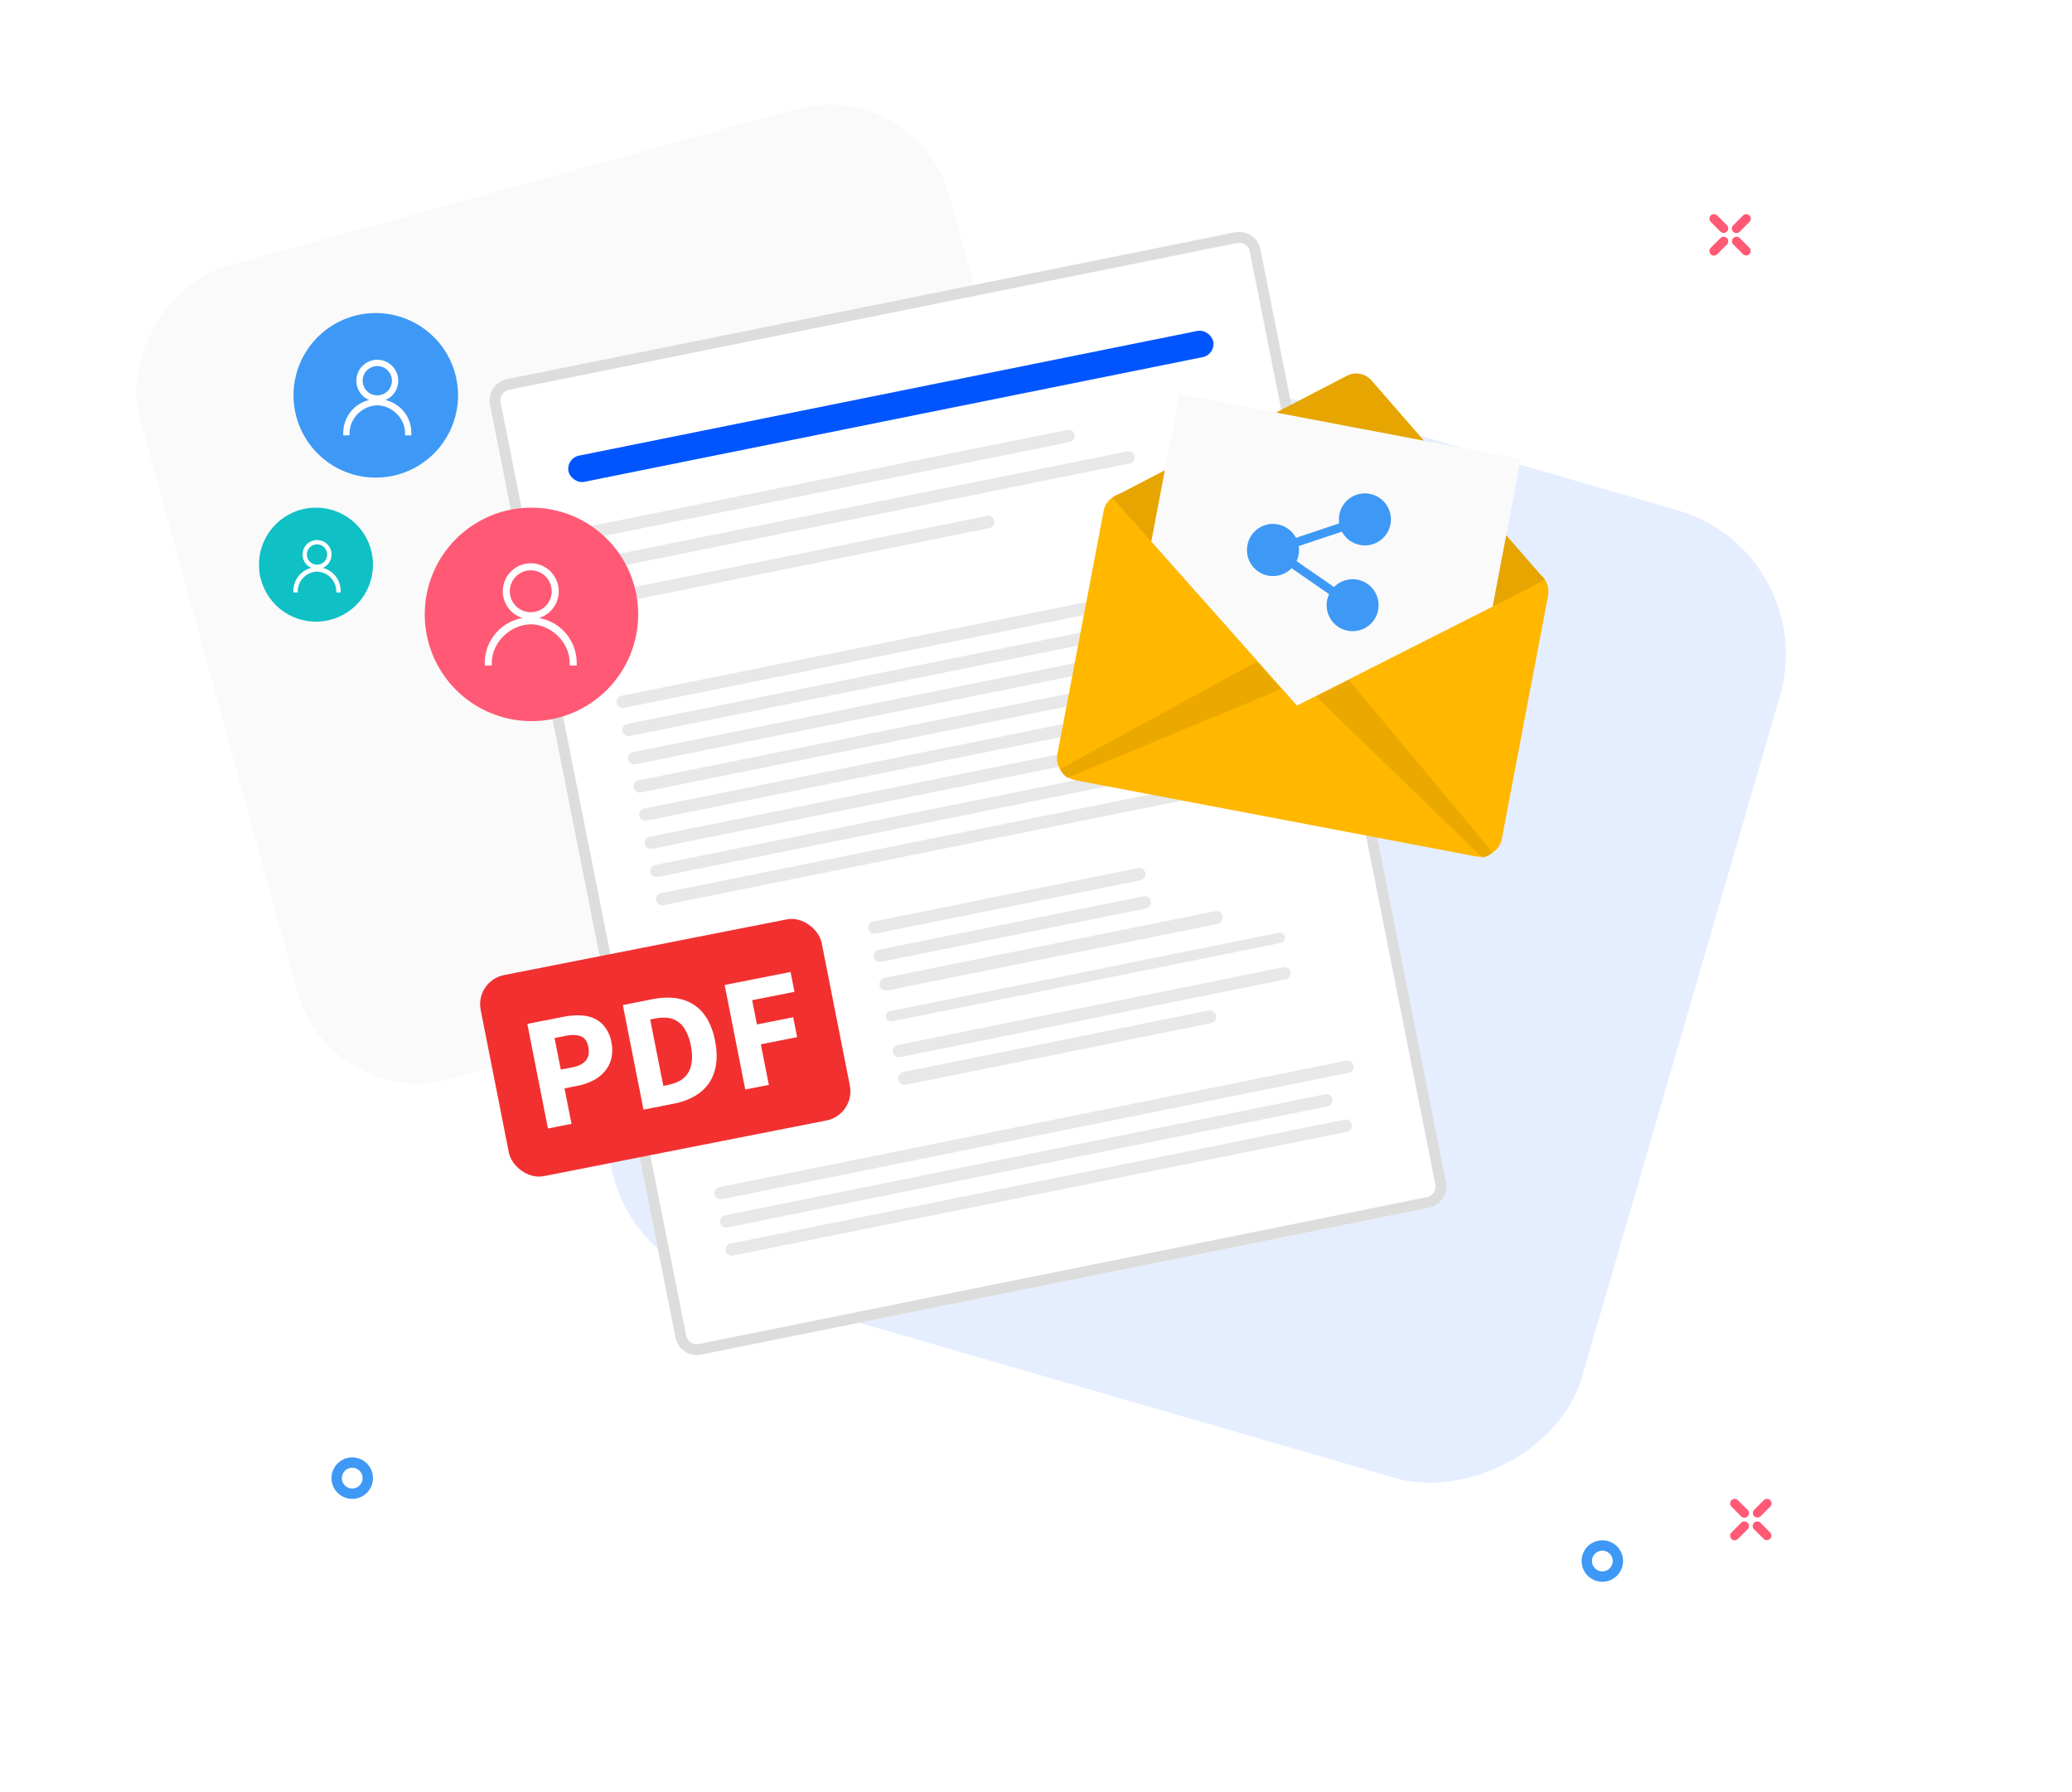
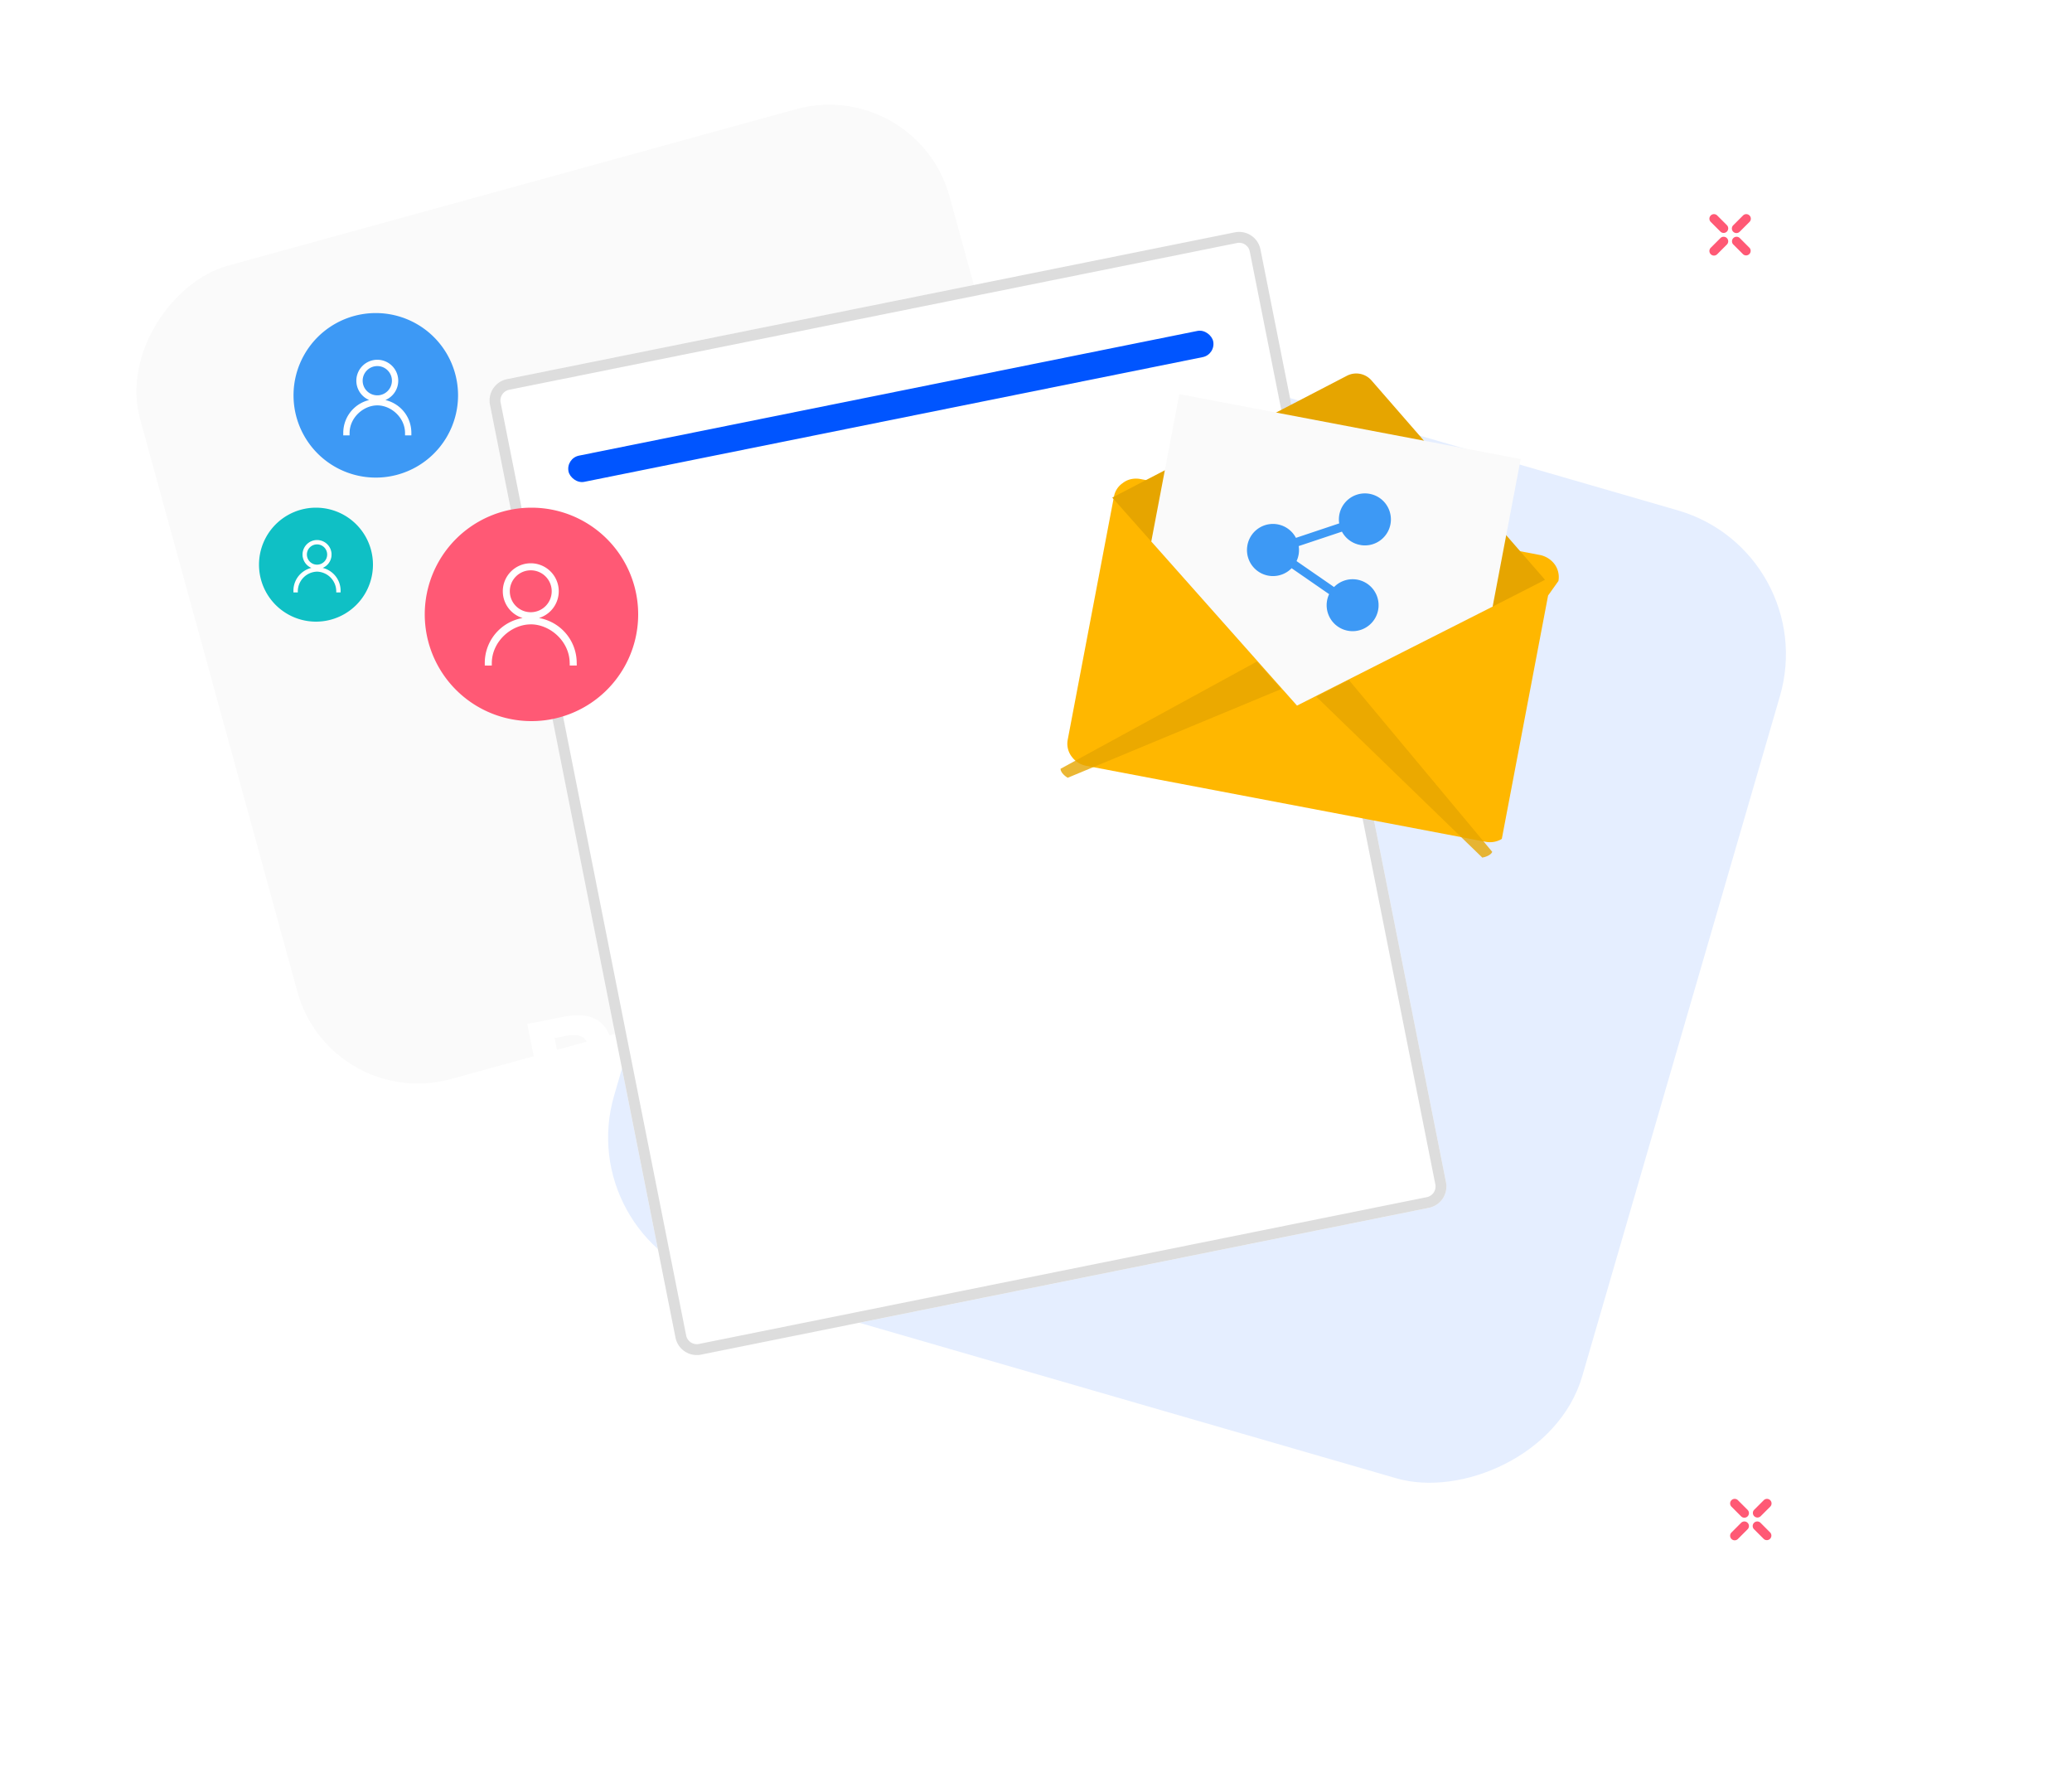
<svg xmlns="http://www.w3.org/2000/svg" width="600" height="519" fill="none">
  <rect width="244.21" height="243.1" rx="36.19" transform="rotate(74.64 118.26 185.06) skewX(.04)" fill="#FAFAFA" />
  <rect width="291.88" height="291.88" rx="43.42" transform="rotate(-73.79 321.93 69.1) skewX(.06)" fill="#E5EEFF" />
  <g filter="url(#a)">
    <path d="M141.88 117.2a6.32 6.32 0 0 1 4.95-7.42l210.76-42.5a6.28 6.28 0 0 1 7.4 4.94l53.73 270.1a6.32 6.32 0 0 1-4.95 7.42l-210.76 42.5a6.28 6.28 0 0 1-7.4-4.94l-53.73-270.1Z" fill="#fff" />
    <path d="M143.43 116.9a4.74 4.74 0 0 1 3.7-5.58l210.76-42.5a4.71 4.71 0 0 1 5.56 3.7l53.73 270.1a4.74 4.74 0 0 1-3.72 5.57l-210.75 42.5a4.71 4.71 0 0 1-5.56-3.7l-53.72-270.1Z" stroke="#DDD" stroke-width="3.15" />
  </g>
-   <path d="M168.87 154.58c-.2-.97.43-1.9 1.4-2.1l138.97-28.03a1.79 1.79 0 0 1 .7 3.5l-138.98 28.03c-.96.2-1.9-.44-2.1-1.4ZM254.7 285.35c-.2-1.02.46-2.01 1.47-2.22l95.67-19.29c1.02-.2 2 .46 2.21 1.47.2 1.02-.46 2.01-1.47 2.22l-95.67 19.29c-1.02.2-2-.45-2.21-1.47ZM170.72 163.9c-.19-.96.44-1.9 1.4-2.1l154.5-31.15a1.79 1.79 0 0 1 .7 3.5l-154.5 31.16c-.97.19-1.9-.44-2.1-1.4ZM256.53 294.56a1.5 1.5 0 0 1 1.18-1.77l112.6-22.7a1.5 1.5 0 0 1 1.76 1.17 1.5 1.5 0 0 1-1.18 1.77l-112.6 22.7a1.5 1.5 0 0 1-1.76-1.17ZM172.73 174.02c-.19-.97.44-1.91 1.4-2.1l111.8-22.55a1.79 1.79 0 0 1 .7 3.5l-111.8 22.54c-.97.2-1.9-.43-2.1-1.4ZM258.55 304.7c-.2-.97.43-1.91 1.4-2.11l111.8-22.54a1.79 1.79 0 0 1 .7 3.5l-111.8 22.54c-.97.2-1.91-.43-2.1-1.4ZM178.61 203.56c-.2-.96.43-1.9 1.4-2.1l181.68-36.63a1.79 1.79 0 0 1 .7 3.5L180.7 204.96c-.97.2-1.9-.43-2.1-1.4ZM206.91 345.84c-.2-.97.44-1.91 1.4-2.1l181.68-36.64a1.79 1.79 0 0 1 .7 3.5L209 347.23c-.96.2-1.9-.43-2.09-1.4ZM180.24 211.73c-.2-.97.43-1.9 1.4-2.1l173.9-35.07a1.79 1.79 0 0 1 .7 3.5l-173.91 35.06c-.97.2-1.9-.43-2.1-1.4ZM208.53 354c-.19-.97.44-1.9 1.4-2.1l173.92-35.07a1.79 1.79 0 0 1 .7 3.5L210.62 355.4c-.97.2-1.9-.43-2.1-1.4ZM181.86 219.9c-.2-.97.43-1.91 1.4-2.1l177.8-35.86a1.79 1.79 0 0 1 .7 3.5l-177.8 35.85c-.97.2-1.9-.43-2.1-1.4ZM210.16 362.17c-.2-.97.43-1.91 1.4-2.1l177.8-35.86c.96-.2 1.9.43 2.09 1.4.19.96-.44 1.9-1.4 2.1l-177.8 35.85c-.96.2-1.9-.43-2.1-1.4ZM183.48 228.06c-.19-.97.44-1.91 1.4-2.1l177.8-35.86a1.79 1.79 0 0 1 .7 3.5l-177.8 35.85c-.97.2-1.9-.43-2.1-1.4ZM185.1 236.22c-.19-.97.44-1.9 1.4-2.1l166.15-33.5a1.79 1.79 0 0 1 .7 3.5l-166.15 33.5c-.96.2-1.9-.43-2.1-1.4ZM186.73 244.38c-.2-.96.44-1.9 1.4-2.1l166.15-33.5a1.79 1.79 0 0 1 .7 3.5l-166.16 33.5c-.96.2-1.9-.43-2.09-1.4ZM188.35 252.55c-.19-.97.44-1.9 1.4-2.1l166.15-33.5c.97-.2 1.9.42 2.1 1.39.19.97-.44 1.9-1.4 2.1l-166.15 33.5c-.96.2-1.9-.43-2.1-1.4ZM189.98 260.71c-.2-.96.43-1.9 1.4-2.1l166.15-33.5a1.79 1.79 0 0 1 .7 3.5l-166.16 33.5c-.96.2-1.9-.43-2.1-1.4ZM251.44 268.94c-.2-.96.43-1.9 1.4-2.1l76.86-15.5a1.79 1.79 0 0 1 .7 3.5l-76.87 15.5c-.96.2-1.9-.43-2.1-1.4ZM260.12 312.62c-.2-1.02.46-2.01 1.48-2.22l88.3-17.8c1.03-.2 2.01.45 2.22 1.47.2 1.01-.46 2-1.48 2.21l-88.3 17.8c-1.02.21-2.01-.44-2.22-1.46ZM253.06 277.1c-.2-.96.44-1.9 1.4-2.1l76.86-15.5a1.79 1.79 0 0 1 .7 3.5l-76.86 15.5c-.97.2-1.9-.43-2.1-1.4Z" fill="#E8E8E8" />
  <rect width="190.45" height="7.74" rx="3.87" transform="rotate(-11.4 746.65 -754.52) skewX(-.15)" fill="#05F" />
-   <rect width="100.63" height="59.35" rx="8.61" transform="rotate(-11.14 1524.8 -563.1) skewX(.04)" fill="#F23030" />
  <path d="m158.67 326.76-5.97-30.28 10.4-2.05c1.67-.33 3.27-.47 4.79-.42 1.52.02 2.9.31 4.13.88a7.8 7.8 0 0 1 3.15 2.51 10 10 0 0 1 1.88 4.4c.35 1.77.33 3.37-.07 4.8a8.86 8.86 0 0 1-1.92 3.7 11.18 11.18 0 0 1-3.4 2.6 16.98 16.98 0 0 1-4.43 1.5l-3.76.75 2.03 10.26-6.83 1.35Zm3.73-17.05 3.34-.66c3.72-.73 5.26-2.7 4.62-5.93-.3-1.57-1.02-2.6-2.14-3.05-1.12-.45-2.61-.5-4.47-.13l-3.16.63 1.8 9.14Zm23.94 11.59-5.98-30.28 8.54-1.69c2.33-.45 4.47-.57 6.45-.35 1.97.22 3.75.82 5.32 1.8 1.57.94 2.9 2.29 3.98 4.03a19.45 19.45 0 0 1 2.4 6.53c.51 2.6.6 4.93.27 6.99a13.03 13.03 0 0 1-2.07 5.38 12.77 12.77 0 0 1-4.15 3.71 18.8 18.8 0 0 1-5.85 2.12l-8.91 1.76Zm5.73-6.87 1.3-.26c1.3-.26 2.44-.66 3.43-1.2a6.78 6.78 0 0 0 2.37-2.17c.6-.92.97-2.04 1.13-3.35.19-1.33.1-2.9-.26-4.73a13.7 13.7 0 0 0-1.54-4.38 7.07 7.07 0 0 0-2.3-2.58c-.89-.6-1.89-.95-3-1.05-1.11-.1-2.32-.02-3.62.23l-1.3.26 3.8 19.23Zm23.74 1.05-5.97-30.28 19.09-3.76 1.13 5.75-12.26 2.42 1.39 7.02 10.5-2.07 1.13 5.75-10.5 2.08 2.32 11.75-6.83 1.34Z" fill="#fff" />
  <path fill-rule="evenodd" clip-rule="evenodd" d="M509.8 439.06a1.32 1.32 0 0 1-1.86-1.87l2.8-2.8a1.32 1.32 0 0 1 1.87 1.87l-2.8 2.8Zm-8.41-2.8a1.32 1.32 0 0 1 1.87-1.87l2.8 2.8a1.32 1.32 0 1 1-1.87 1.88l-2.8-2.81Zm6.54 6.55a1.32 1.32 0 1 1 1.87-1.88l2.8 2.81a1.32 1.32 0 0 1-1.86 1.87l-2.8-2.8Zm-6.54 2.8c.51.52 1.35.52 1.87 0l2.8-2.8a1.32 1.32 0 1 0-1.87-1.88l-2.8 2.81a1.32 1.32 0 0 0 0 1.87ZM503.8 67.06a1.32 1.32 0 1 1-1.86-1.87l2.8-2.8a1.32 1.32 0 1 1 1.87 1.87l-2.8 2.8Zm-8.41-2.8a1.32 1.32 0 0 1 1.87-1.87l2.8 2.8a1.32 1.32 0 1 1-1.87 1.87l-2.8-2.8Zm6.54 6.55a1.32 1.32 0 1 1 1.87-1.87l2.8 2.8a1.32 1.32 0 0 1-1.86 1.87l-2.8-2.8Zm-6.54 2.8c.51.52 1.35.52 1.87 0l2.8-2.8a1.32 1.32 0 1 0-1.87-1.87l-2.8 2.8a1.32 1.32 0 0 0 0 1.87Z" fill="#FF5975" />
-   <path fill-rule="evenodd" clip-rule="evenodd" d="M470 452a6 6 0 1 1-12 0 6 6 0 0 1 12 0Zm-9 0a3 3 0 1 0 6 0 3 3 0 0 0-6 0ZM108 428a6 6 0 1 1-12 0 6 6 0 0 1 12 0Zm-9 0a3 3 0 1 0 6 0 3 3 0 0 0-6 0Z" fill="#3D99F5" />
-   <path d="m448.29 172.43-13.4 70.46a6.14 6.14 0 0 1-2.99 4.2l-.22.15a6.67 6.67 0 0 1-4.48.7l-115.7-22.01a6.65 6.65 0 0 1-4.04-2.5 6.17 6.17 0 0 1-1.27-5.01l13.4-70.46a6 6 0 0 1 2.53-3.88 6.04 6.04 0 0 1 1.87-1 6.8 6.8 0 0 1 3.28-.17l115.72 22a7.02 7.02 0 0 1 4.4 2.96c.87 1.36 1.19 2.99.9 4.56Z" fill="#FFB700" />
+   <path d="m448.29 172.43-13.4 70.46l-.22.15a6.67 6.67 0 0 1-4.48.7l-115.7-22.01a6.65 6.65 0 0 1-4.04-2.5 6.17 6.17 0 0 1-1.27-5.01l13.4-70.46a6 6 0 0 1 2.53-3.88 6.04 6.04 0 0 1 1.87-1 6.8 6.8 0 0 1 3.28-.17l115.72 22a7.02 7.02 0 0 1 4.4 2.96c.87 1.36 1.19 2.99.9 4.56Z" fill="#FFB700" />
  <path d="M447.4 167.86c-.56.46-71.82 36.46-71.82 36.46L322.1 144.1l.03-.02v-.03l67.93-35.26a5.86 5.86 0 0 1 7.08 1.35l50.25 57.73Z" fill="#E6A500" />
  <path d="m440.35 132.93-8.12 42.72-56.65 28.67-42.2-47.52 8.12-42.67 98.85 18.8Z" fill="#FAFAFA" />
  <path opacity=".8" d="m371.02 199.5-7.03-7.95-56.89 31.06c.02 1.11 1.4 2.2 2.07 2.6l61.85-25.7ZM381.14 201.7l9.46-4.81 41.52 49.77c-.43 1.02-2.1 1.53-2.88 1.66l-48.1-46.62Z" fill="#E6A500" />
  <path fill-rule="evenodd" clip-rule="evenodd" d="M394.17 157.85a7.53 7.53 0 1 0-6.37-6.3l-12.53 4.19a7.51 7.51 0 0 0-14.1 2.48 7.53 7.53 0 0 0 12.85 6.31l10.86 7.51a7.52 7.52 0 1 0 1.43-2.06l-10.86-7.51a7.53 7.53 0 0 0 .62-4.35l12.52-4.18a7.52 7.52 0 0 0 5.58 3.9ZM108.82 138.29a23.82 23.82 0 1 0 0-47.64 23.82 23.82 0 0 0 0 47.64Z" fill="#3D99F5" />
  <path fill-rule="evenodd" clip-rule="evenodd" d="M109.26 115.66a5.42 5.42 0 1 1 0-10.85 5.42 5.42 0 0 1 0 10.84Zm0-.55a4.88 4.88 0 1 0 0-9.75 4.88 4.88 0 0 0 0 9.75Zm0 1.63c-4.34 0-8.68 3.8-8.68 8.67h-.54a9.14 9.14 0 0 1 9.22-9.21c4.88 0 9.21 3.8 9.21 9.21h-.54c0-4.88-4.34-8.67-8.67-8.67Z" fill="#fff" />
  <path d="M100.58 125.41v.65h.65v-.65h-.65Zm-.54 0h-.64v.65h.64v-.65Zm18.43 0v.65h.65v-.65h-.65Zm-.54 0h-.64v.65h.64v-.65Zm-14.74-15.18a6.06 6.06 0 0 0 6.07 6.07V115a4.78 4.78 0 0 1-4.78-4.78h-1.29Zm6.07-6.06a6.07 6.07 0 0 0-6.07 6.06h1.3a4.78 4.78 0 0 1 4.77-4.77v-1.3Zm6.06 6.06a6.07 6.07 0 0 0-6.06-6.06v1.29a4.78 4.78 0 0 1 4.78 4.77h1.28Zm-6.06 6.07a6.06 6.06 0 0 0 6.06-6.07h-1.28a4.78 4.78 0 0 1-4.78 4.78v1.29Zm4.23-6.07c0 2.34-1.9 4.24-4.23 4.24v1.29a5.52 5.52 0 0 0 5.52-5.53h-1.29Zm-4.23-4.23c2.34 0 4.23 1.9 4.23 4.23h1.29a5.52 5.52 0 0 0-5.52-5.52V106Zm-4.24 4.23c0-2.34 1.9-4.23 4.24-4.23v-1.29a5.52 5.52 0 0 0-5.53 5.52h1.3Zm4.24 4.24a4.23 4.23 0 0 1-4.24-4.24h-1.29a5.52 5.52 0 0 0 5.53 5.53v-1.3Zm-8.03 10.94c0-4.5 4.02-8.03 8.03-8.03v-1.28c-4.67 0-9.32 4.05-9.32 9.31h1.29Zm-1.19.65h.54v-1.3h-.54v1.3Zm9.22-10.5a9.78 9.78 0 0 0-9.86 9.85h1.28a8.5 8.5 0 0 1 8.58-8.57v-1.29Zm9.86 9.85c0-5.8-4.65-9.86-9.86-9.86v1.29a8.5 8.5 0 0 1 8.57 8.57h1.29Zm-1.19.65h.54v-1.3h-.54v1.3Zm-8.67-8.68c4 0 8.03 3.53 8.03 8.03h1.28c0-5.26-4.65-9.31-9.31-9.31v1.28Z" fill="#fff" />
  <path fill-rule="evenodd" clip-rule="evenodd" d="M91.5 180a16.5 16.5 0 1 0 0-33 16.5 16.5 0 0 0 0 33Z" fill="#0FC0C5" />
  <path fill-rule="evenodd" clip-rule="evenodd" d="M91.8 164.32a3.76 3.76 0 1 1 0-7.5 3.76 3.76 0 0 1 0 7.5Zm0-.38a3.38 3.38 0 1 0 0-6.75 3.38 3.38 0 0 0 0 6.75Zm0 1.13c-3 0-6 2.63-6 6.01h-.38c0-3.76 3-6.38 6.38-6.38a6.33 6.33 0 0 1 6.39 6.38h-.38c0-3.38-3-6-6-6Z" fill="#fff" />
  <path d="M85.8 171.08v.45h.44v-.45h-.44Zm-.38 0h-.45v.45h.45v-.45Zm12.77 0v.45h.44v-.45h-.44Zm-.38 0h-.44v.45h.44v-.45Zm-10.2-10.51a4.2 4.2 0 0 0 4.2 4.2v-.9a3.31 3.31 0 0 1-3.32-3.3h-.89Zm4.2-4.2a4.2 4.2 0 0 0-4.2 4.2h.88a3.31 3.31 0 0 1 3.31-3.31v-.9Zm4.2 4.2a4.2 4.2 0 0 0-4.2-4.2v.89c1.82 0 3.3 1.48 3.3 3.3h.9Zm-4.2 4.2a4.2 4.2 0 0 0 4.2-4.2h-.9c0 1.82-1.48 3.3-3.3 3.3v.9Zm2.93-4.2a2.93 2.93 0 0 1-2.94 2.93v.9a3.83 3.83 0 0 0 3.83-3.84h-.9Zm-2.94-2.94a2.93 2.93 0 0 1 2.94 2.94h.89a3.83 3.83 0 0 0-3.83-3.83v.9Zm-2.93 2.94a2.93 2.93 0 0 1 2.93-2.94v-.9a3.83 3.83 0 0 0-3.82 3.84h.89Zm2.93 2.93a2.93 2.93 0 0 1-2.93-2.94h-.9a3.83 3.83 0 0 0 3.83 3.83v-.9Zm-5.56 7.58a5.73 5.73 0 0 1 5.56-5.56v-.9a6.62 6.62 0 0 0-6.45 6.46h.9Zm-.82.45h.38v-.9h-.38v.9Zm6.38-7.28a6.78 6.78 0 0 0-6.83 6.83h.9c0-3.5 2.78-5.94 5.93-5.94v-.89Zm6.83 6.83a6.78 6.78 0 0 0-6.83-6.83v.9a5.88 5.88 0 0 1 5.94 5.93h.9Zm-.82.45h.38v-.9h-.38v.9Zm-6-6.01a5.73 5.73 0 0 1 5.56 5.56h.89a6.62 6.62 0 0 0-6.46-6.45v.89Z" fill="#fff" />
  <path fill-rule="evenodd" clip-rule="evenodd" d="M153.9 208.8a30.9 30.9 0 1 0 0-61.8 30.9 30.9 0 0 0 0 61.8Z" fill="#FF5975" />
  <path fill-rule="evenodd" clip-rule="evenodd" d="M153.7 178.65a7.45 7.45 0 1 1 0-14.91 7.45 7.45 0 0 1 0 14.9Zm0-.75a6.7 6.7 0 1 0 0-13.42 6.7 6.7 0 0 0 0 13.42Zm0 2.24c-5.97 0-11.93 5.22-11.93 11.92h-.75c0-7.45 5.97-12.67 12.68-12.67 6.7 0 12.67 5.22 12.67 12.67h-.75c0-6.7-5.96-11.92-11.92-11.92Z" fill="#fff" />
  <path d="M141.77 192.06v.65h.64v-.65h-.64Zm-.75 0h-.64v.65h.65v-.65Zm25.35 0v.65h.64v-.65h-.64Zm-.75 0h-.64v.65h.64v-.65ZM145.6 171.2a8.1 8.1 0 0 0 8.1 8.1V178a6.81 6.81 0 0 1-6.81-6.8h-1.3Zm8.1-8.1a8.1 8.1 0 0 0-8.1 8.1h1.28a6.81 6.81 0 0 1 6.81-6.8v-1.3Zm8.1 8.1a8.1 8.1 0 0 0-8.1-8.1v1.3a6.81 6.81 0 0 1 6.8 6.8h1.3Zm-8.1 8.1a8.1 8.1 0 0 0 8.1-8.1h-1.3a6.81 6.81 0 0 1-6.8 6.81v1.29Zm6.06-8.1a6.07 6.07 0 0 1-6.06 6.07v1.28c4.06 0 7.35-3.29 7.35-7.35h-1.29Zm-6.06-6.06a6.06 6.06 0 0 1 6.06 6.06h1.29c0-4.06-3.3-7.35-7.36-7.35v1.29Zm-6.07 6.06a6.06 6.06 0 0 1 6.06-6.06v-1.3a7.35 7.35 0 0 0-7.35 7.36h1.29Zm6.06 6.07a6.07 6.07 0 0 1-6.06-6.07h-1.29c0 4.06 3.3 7.35 7.35 7.35v-1.28Zm-11.28 14.8c0-6.32 5.65-11.28 11.29-11.28v-1.29c-6.3 0-12.57 5.48-12.57 12.57h1.28Zm-1.38.65h.74v-1.3h-.75v1.3Zm12.67-13.96a13.2 13.2 0 0 0-13.32 13.31h1.29c0-7.07 5.65-12.02 12.03-12.02v-1.3ZM167 192.06a13.2 13.2 0 0 0-13.31-13.31v1.29c6.38 0 12.02 4.95 12.02 12.02h1.3Zm-1.39.65h.75v-1.3h-.75v1.3Zm-11.92-11.93c5.63 0 11.28 4.96 11.28 11.28h1.29c0-7.09-6.28-12.57-12.57-12.57v1.3Z" fill="#fff" />
  <defs>
    <filter id="a" x="140.09" y="65.49" width="280.41" height="328.53" filterUnits="userSpaceOnUse" color-interpolation-filters="sRGB">
      <feFlood flood-opacity="0" result="BackgroundImageFix" />
      <feColorMatrix in="SourceAlpha" type="matrix" values="0 0 0 0 0 0 0 0 0 0 0 0 0 0 0 0 0 0 127 0" result="hardAlpha" />
      <feOffset />
      <feGaussianBlur stdDeviation=".83" />
      <feColorMatrix type="matrix" values="0 0 0 0 0.102 0 0 0 0 0.102 0 0 0 0 0.102 0 0 0 0.2 0" />
      <feBlend mode="normal" in2="BackgroundImageFix" result="effect1_dropShadow" />
      <feBlend mode="normal" in="SourceGraphic" in2="effect1_dropShadow" result="shape" />
    </filter>
  </defs>
</svg>